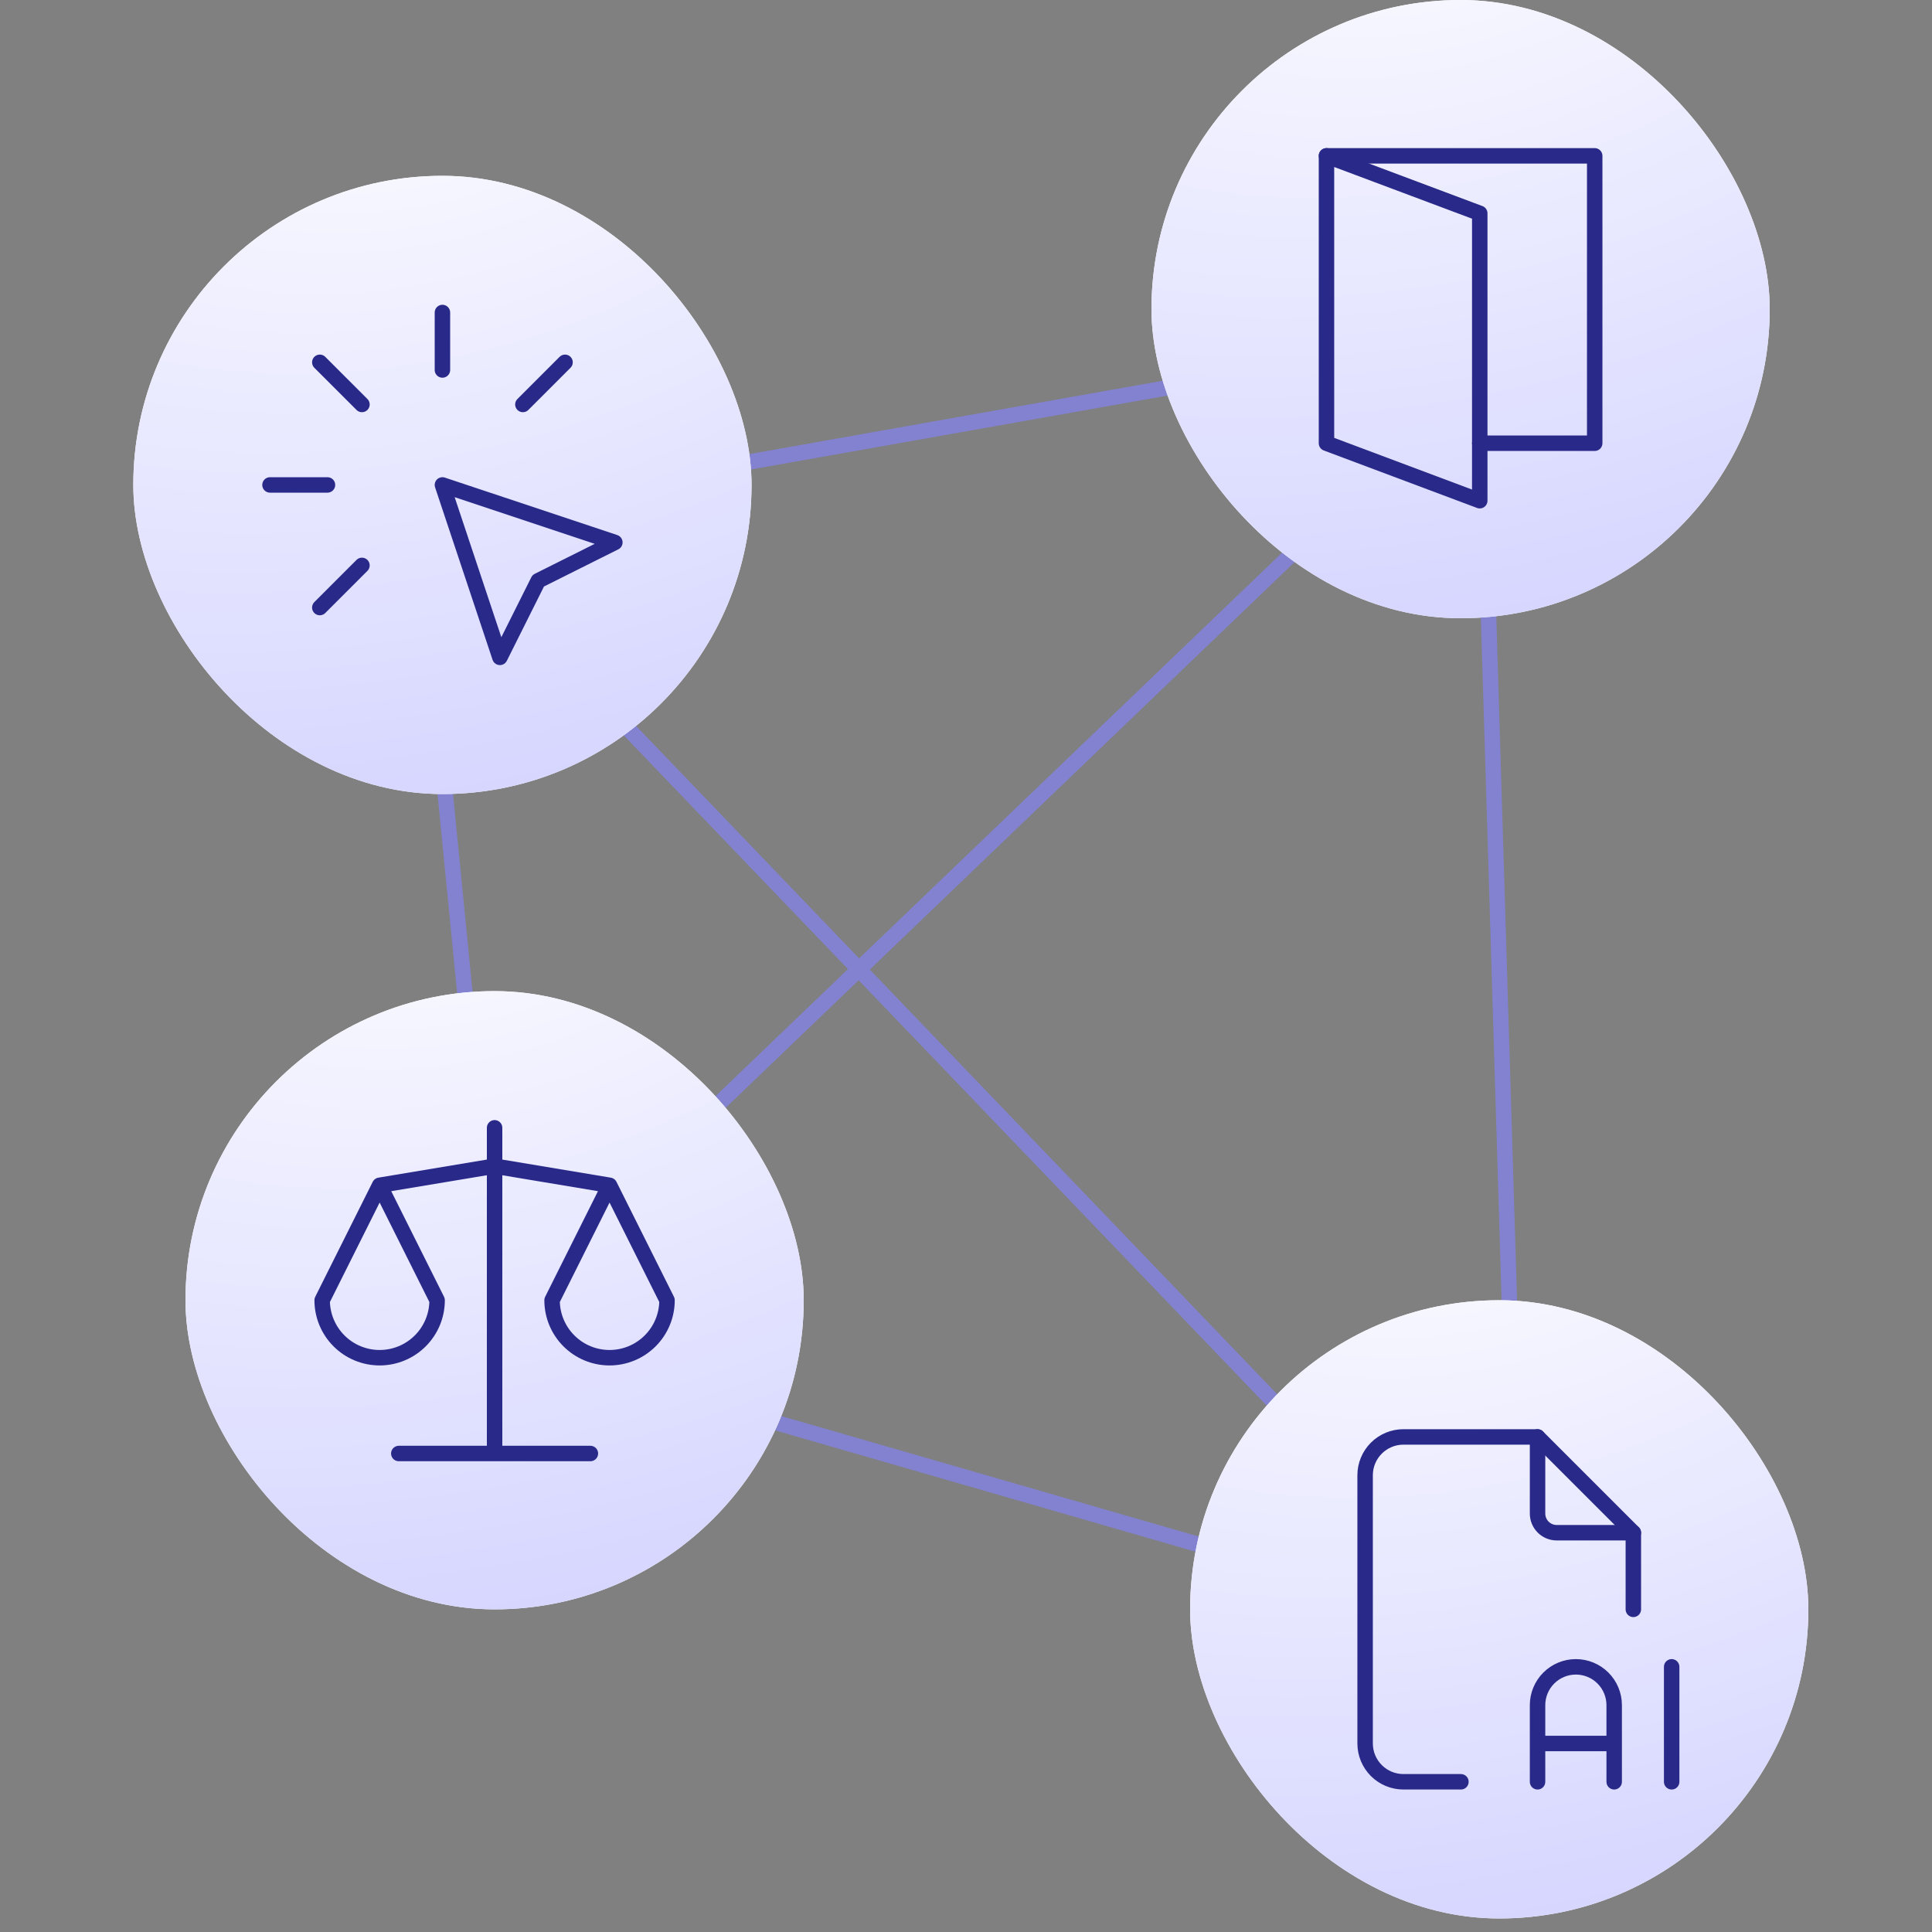
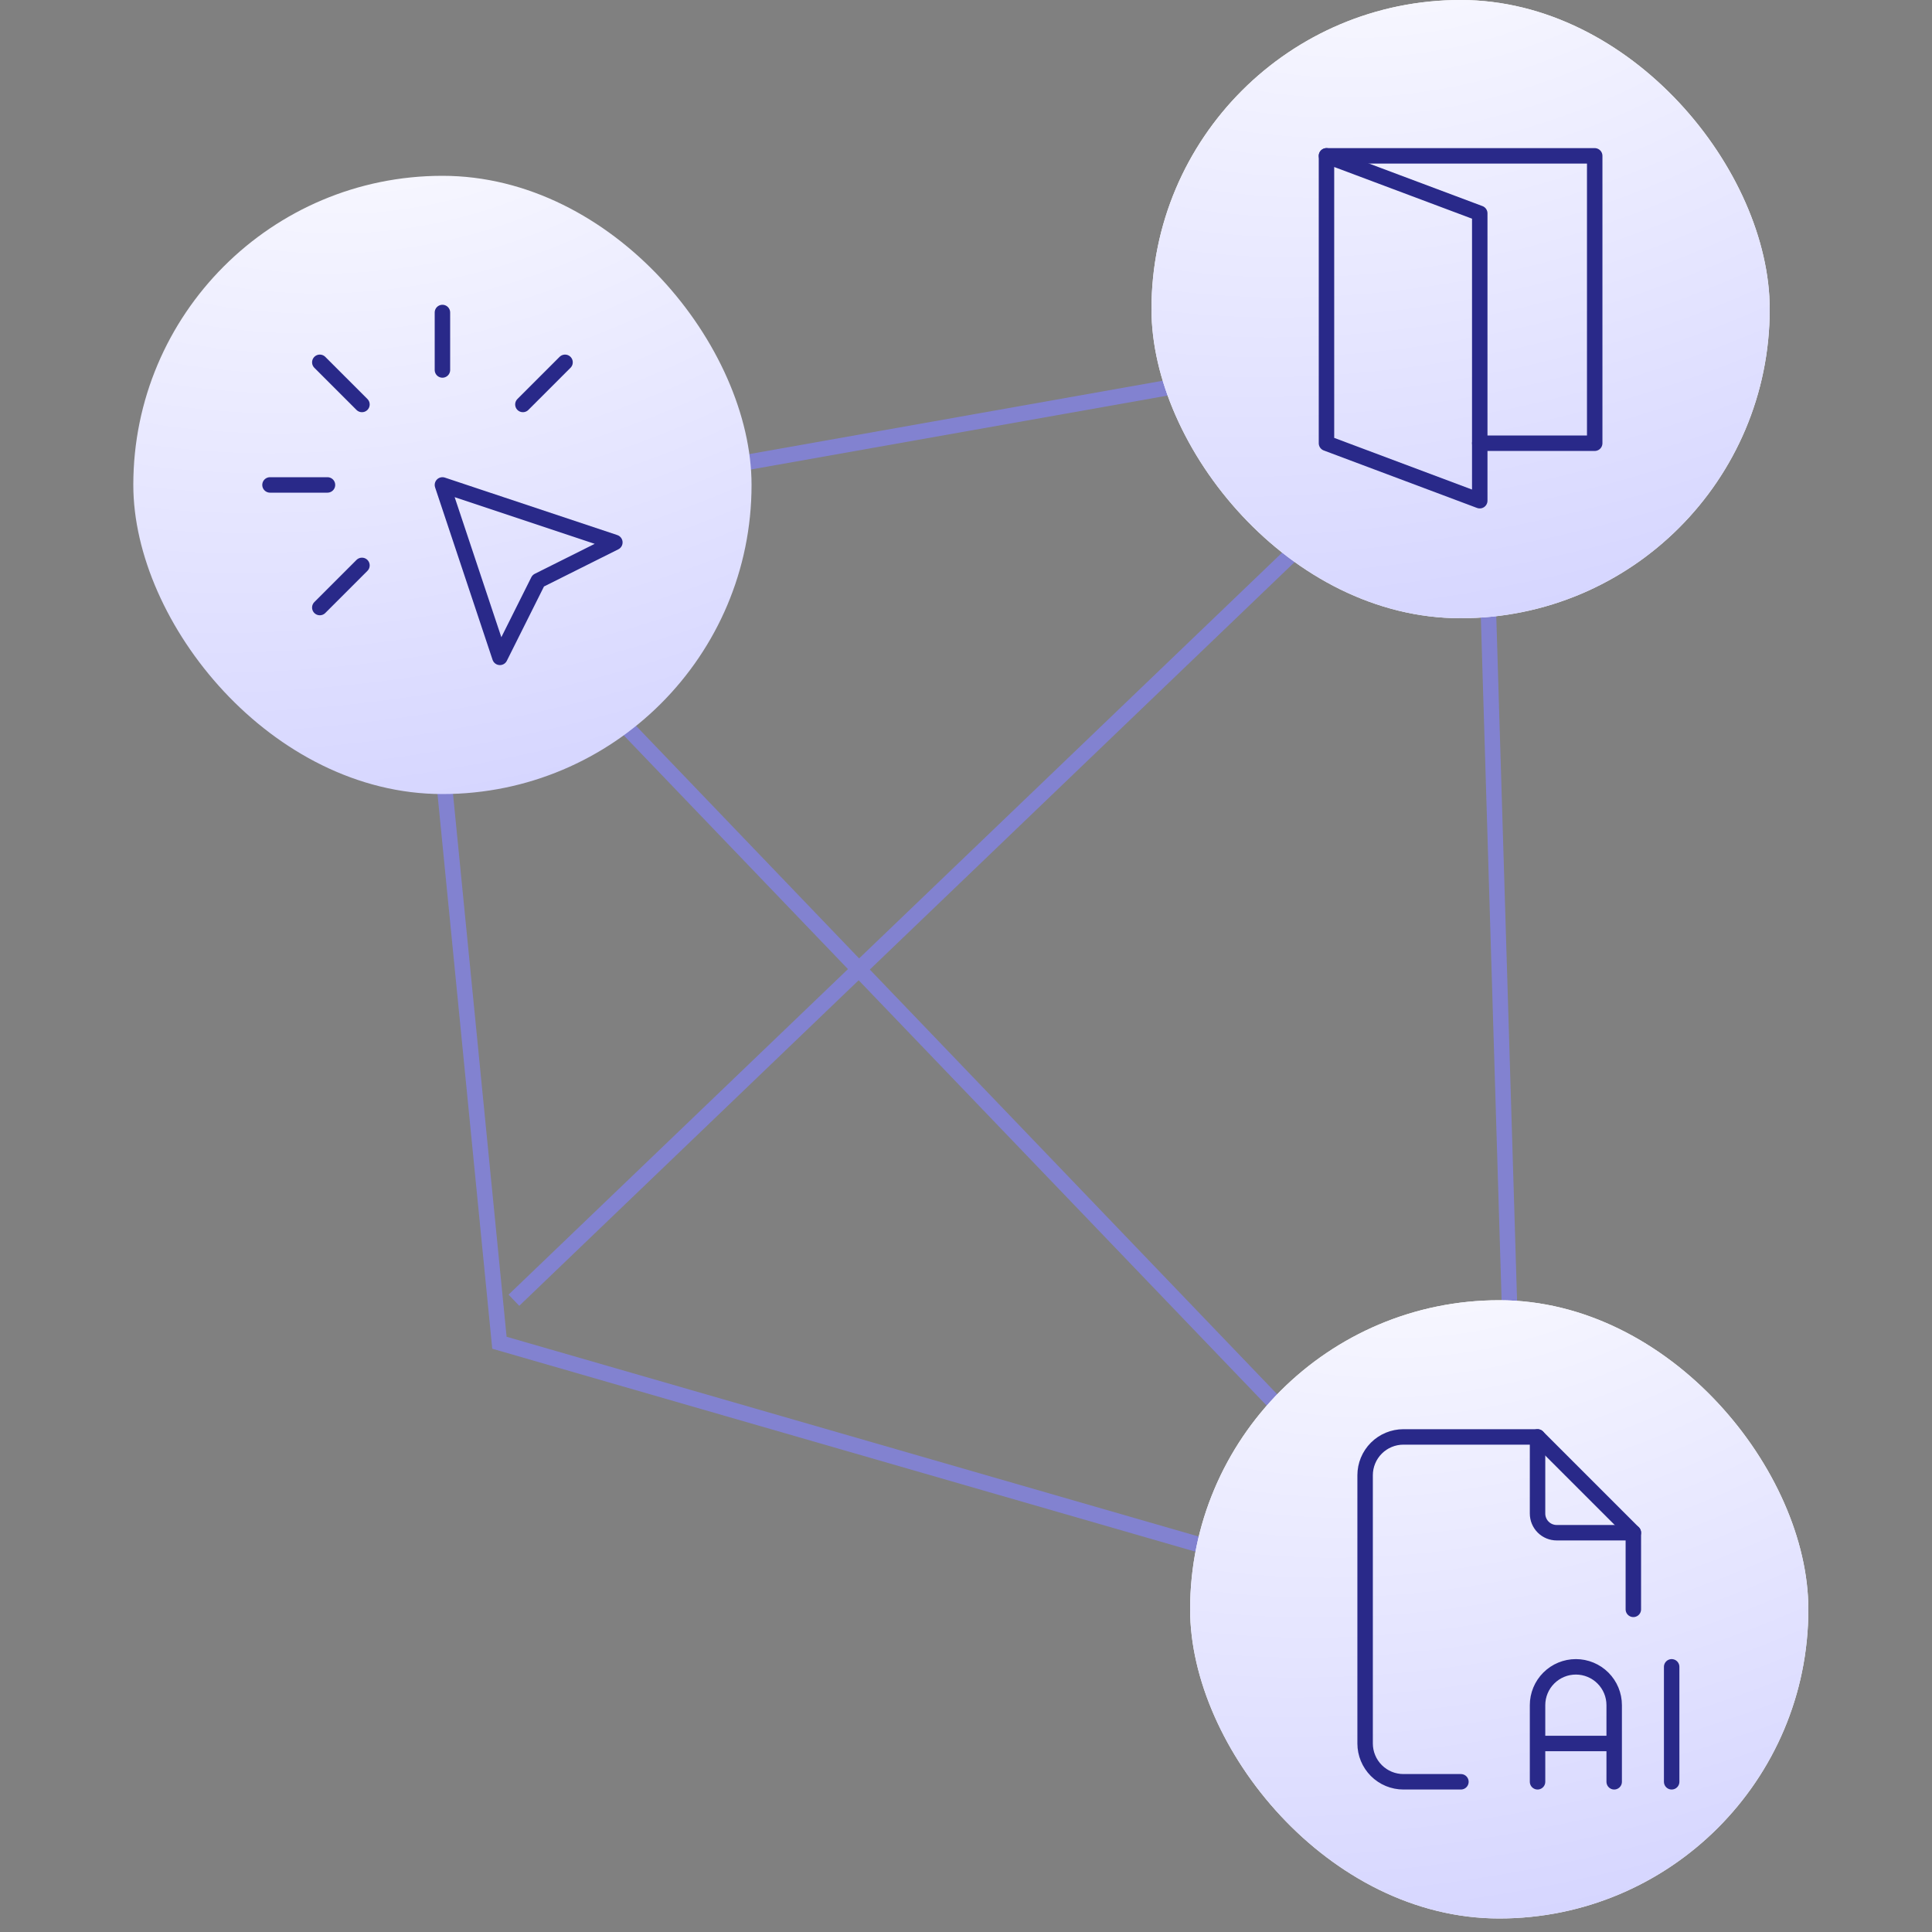
<svg xmlns="http://www.w3.org/2000/svg" width="1000" height="1000" viewBox="0 0 1000 1000" fill="none">
  <rect x="0" y="0" width="1000" height="1000" fill="#808080" stroke="none" />
  <path d="M266 673L781 179" stroke="#8282D0" stroke-width="8" />
  <path d="M229 277L723 792" stroke="#8282D0" stroke-width="8" />
  <path d="M766 172L787 863L695 821L258.5 695L216.5 269.5L766 172Z" stroke="#8282D0" stroke-width="8" />
  <g clip-path="url(#clip0_541_12688)">
    <rect x="596" width="320" height="320" rx="160" fill="white" />
    <rect width="440" height="440" transform="translate(535.2 -59.199)" fill="url(#paint0_radial_541_12688)" />
    <path d="M686.583 80.666L765.917 110.416V259.166L686.583 229.416V80.666Z" stroke="#292989" stroke-width="8" stroke-linecap="round" stroke-linejoin="round" />
    <path d="M765.917 229.416H825.417V80.666H686.583" stroke="#292989" stroke-width="8" stroke-linecap="round" stroke-linejoin="round" />
  </g>
  <g clip-path="url(#clip1_541_12688)">
-     <rect x="69" y="91" width="320" height="320" rx="160" fill="white" />
    <rect width="440" height="440" transform="translate(8.2 31.801)" fill="url(#paint1_radial_541_12688)" />
    <path d="M139.75 251H169.5M229 161.75V191.5M187.35 209.35L165.533 187.533M270.65 209.35L292.467 187.533M187.35 292.65L165.533 314.467M229 251L318.25 280.75L278.583 300.583L258.75 340.25L229 251Z" stroke="#292989" stroke-width="8" stroke-linecap="round" stroke-linejoin="round" />
  </g>
  <g clip-path="url(#clip2_541_12688)">
    <rect x="96" y="513" width="320" height="320" rx="160" fill="white" />
-     <rect width="440" height="440" transform="translate(35.2 453.801)" fill="url(#paint2_radial_541_12688)" />
    <path d="M206.417 752.333H305.583M196.5 613.5L256 603.583L315.5 613.5M196.5 613.5L226.25 673C226.25 680.89 223.116 688.457 217.536 694.036C211.957 699.616 204.39 702.75 196.5 702.75C188.61 702.75 181.043 699.616 175.464 694.036C169.884 688.457 166.75 680.89 166.75 673L196.5 613.5ZM315.5 613.5L345.25 673C345.25 680.89 342.116 688.457 336.536 694.036C330.957 699.616 323.39 702.75 315.5 702.75C307.61 702.75 300.043 699.616 294.464 694.036C288.884 688.457 285.75 680.89 285.75 673L315.5 613.5ZM256 583.75V752.333" stroke="#292989" stroke-width="8" stroke-linecap="round" stroke-linejoin="round" />
  </g>
  <g clip-path="url(#clip3_541_12688)">
    <rect x="616" y="673" width="320" height="320" rx="160" fill="white" />
    <rect width="440" height="440" transform="translate(555.2 613.801)" fill="url(#paint3_radial_541_12688)" />
    <path d="M795.833 743.75V783.417C795.833 786.047 796.878 788.569 798.738 790.429C800.598 792.289 803.12 793.333 805.75 793.333H845.417" stroke="#292989" stroke-width="8" stroke-linecap="round" stroke-linejoin="round" />
    <path d="M756.167 922.25H726.417C721.156 922.25 716.112 920.16 712.392 916.441C708.673 912.721 706.583 907.677 706.583 902.417V763.583C706.583 758.323 708.673 753.279 712.392 749.559C716.112 745.84 721.156 743.75 726.417 743.75H795.833L845.417 793.333V833" stroke="#292989" stroke-width="8" stroke-linecap="round" stroke-linejoin="round" />
    <path d="M795.833 922.25V882.583C795.833 877.323 797.923 872.279 801.642 868.559C805.362 864.84 810.406 862.75 815.667 862.75C820.927 862.75 825.971 864.84 829.691 868.559C833.41 872.279 835.5 877.323 835.5 882.583V922.25M795.833 902.417H835.5M865.25 862.75V922.25" stroke="#292989" stroke-width="8" stroke-linecap="round" stroke-linejoin="round" />
  </g>
  <defs>
    <radialGradient id="paint0_radial_541_12688" cx="0" cy="0" r="1" gradientUnits="userSpaceOnUse" gradientTransform="translate(199.65 -25.85) rotate(74.727) scale(1085.13 1644.77)">
      <stop stop-color="white" />
      <stop offset="1" stop-color="#9090FF" />
    </radialGradient>
    <radialGradient id="paint1_radial_541_12688" cx="0" cy="0" r="1" gradientUnits="userSpaceOnUse" gradientTransform="translate(199.65 -25.85) rotate(74.727) scale(1085.13 1644.77)">
      <stop stop-color="white" />
      <stop offset="1" stop-color="#9090FF" />
    </radialGradient>
    <radialGradient id="paint2_radial_541_12688" cx="0" cy="0" r="1" gradientUnits="userSpaceOnUse" gradientTransform="translate(199.65 -25.85) rotate(74.727) scale(1085.13 1644.77)">
      <stop stop-color="white" />
      <stop offset="1" stop-color="#9090FF" />
    </radialGradient>
    <radialGradient id="paint3_radial_541_12688" cx="0" cy="0" r="1" gradientUnits="userSpaceOnUse" gradientTransform="translate(199.65 -25.85) rotate(74.727) scale(1085.13 1644.77)">
      <stop stop-color="white" />
      <stop offset="1" stop-color="#9090FF" />
    </radialGradient>
    <clipPath id="clip0_541_12688">
      <rect x="596" width="320" height="320" rx="160" fill="white" />
    </clipPath>
    <clipPath id="clip1_541_12688">
      <rect x="69" y="91" width="320" height="320" rx="160" fill="white" />
    </clipPath>
    <clipPath id="clip2_541_12688">
-       <rect x="96" y="513" width="320" height="320" rx="160" fill="white" />
-     </clipPath>
+       </clipPath>
    <clipPath id="clip3_541_12688">
      <rect x="616" y="673" width="320" height="320" rx="160" fill="white" />
    </clipPath>
  </defs>
</svg>